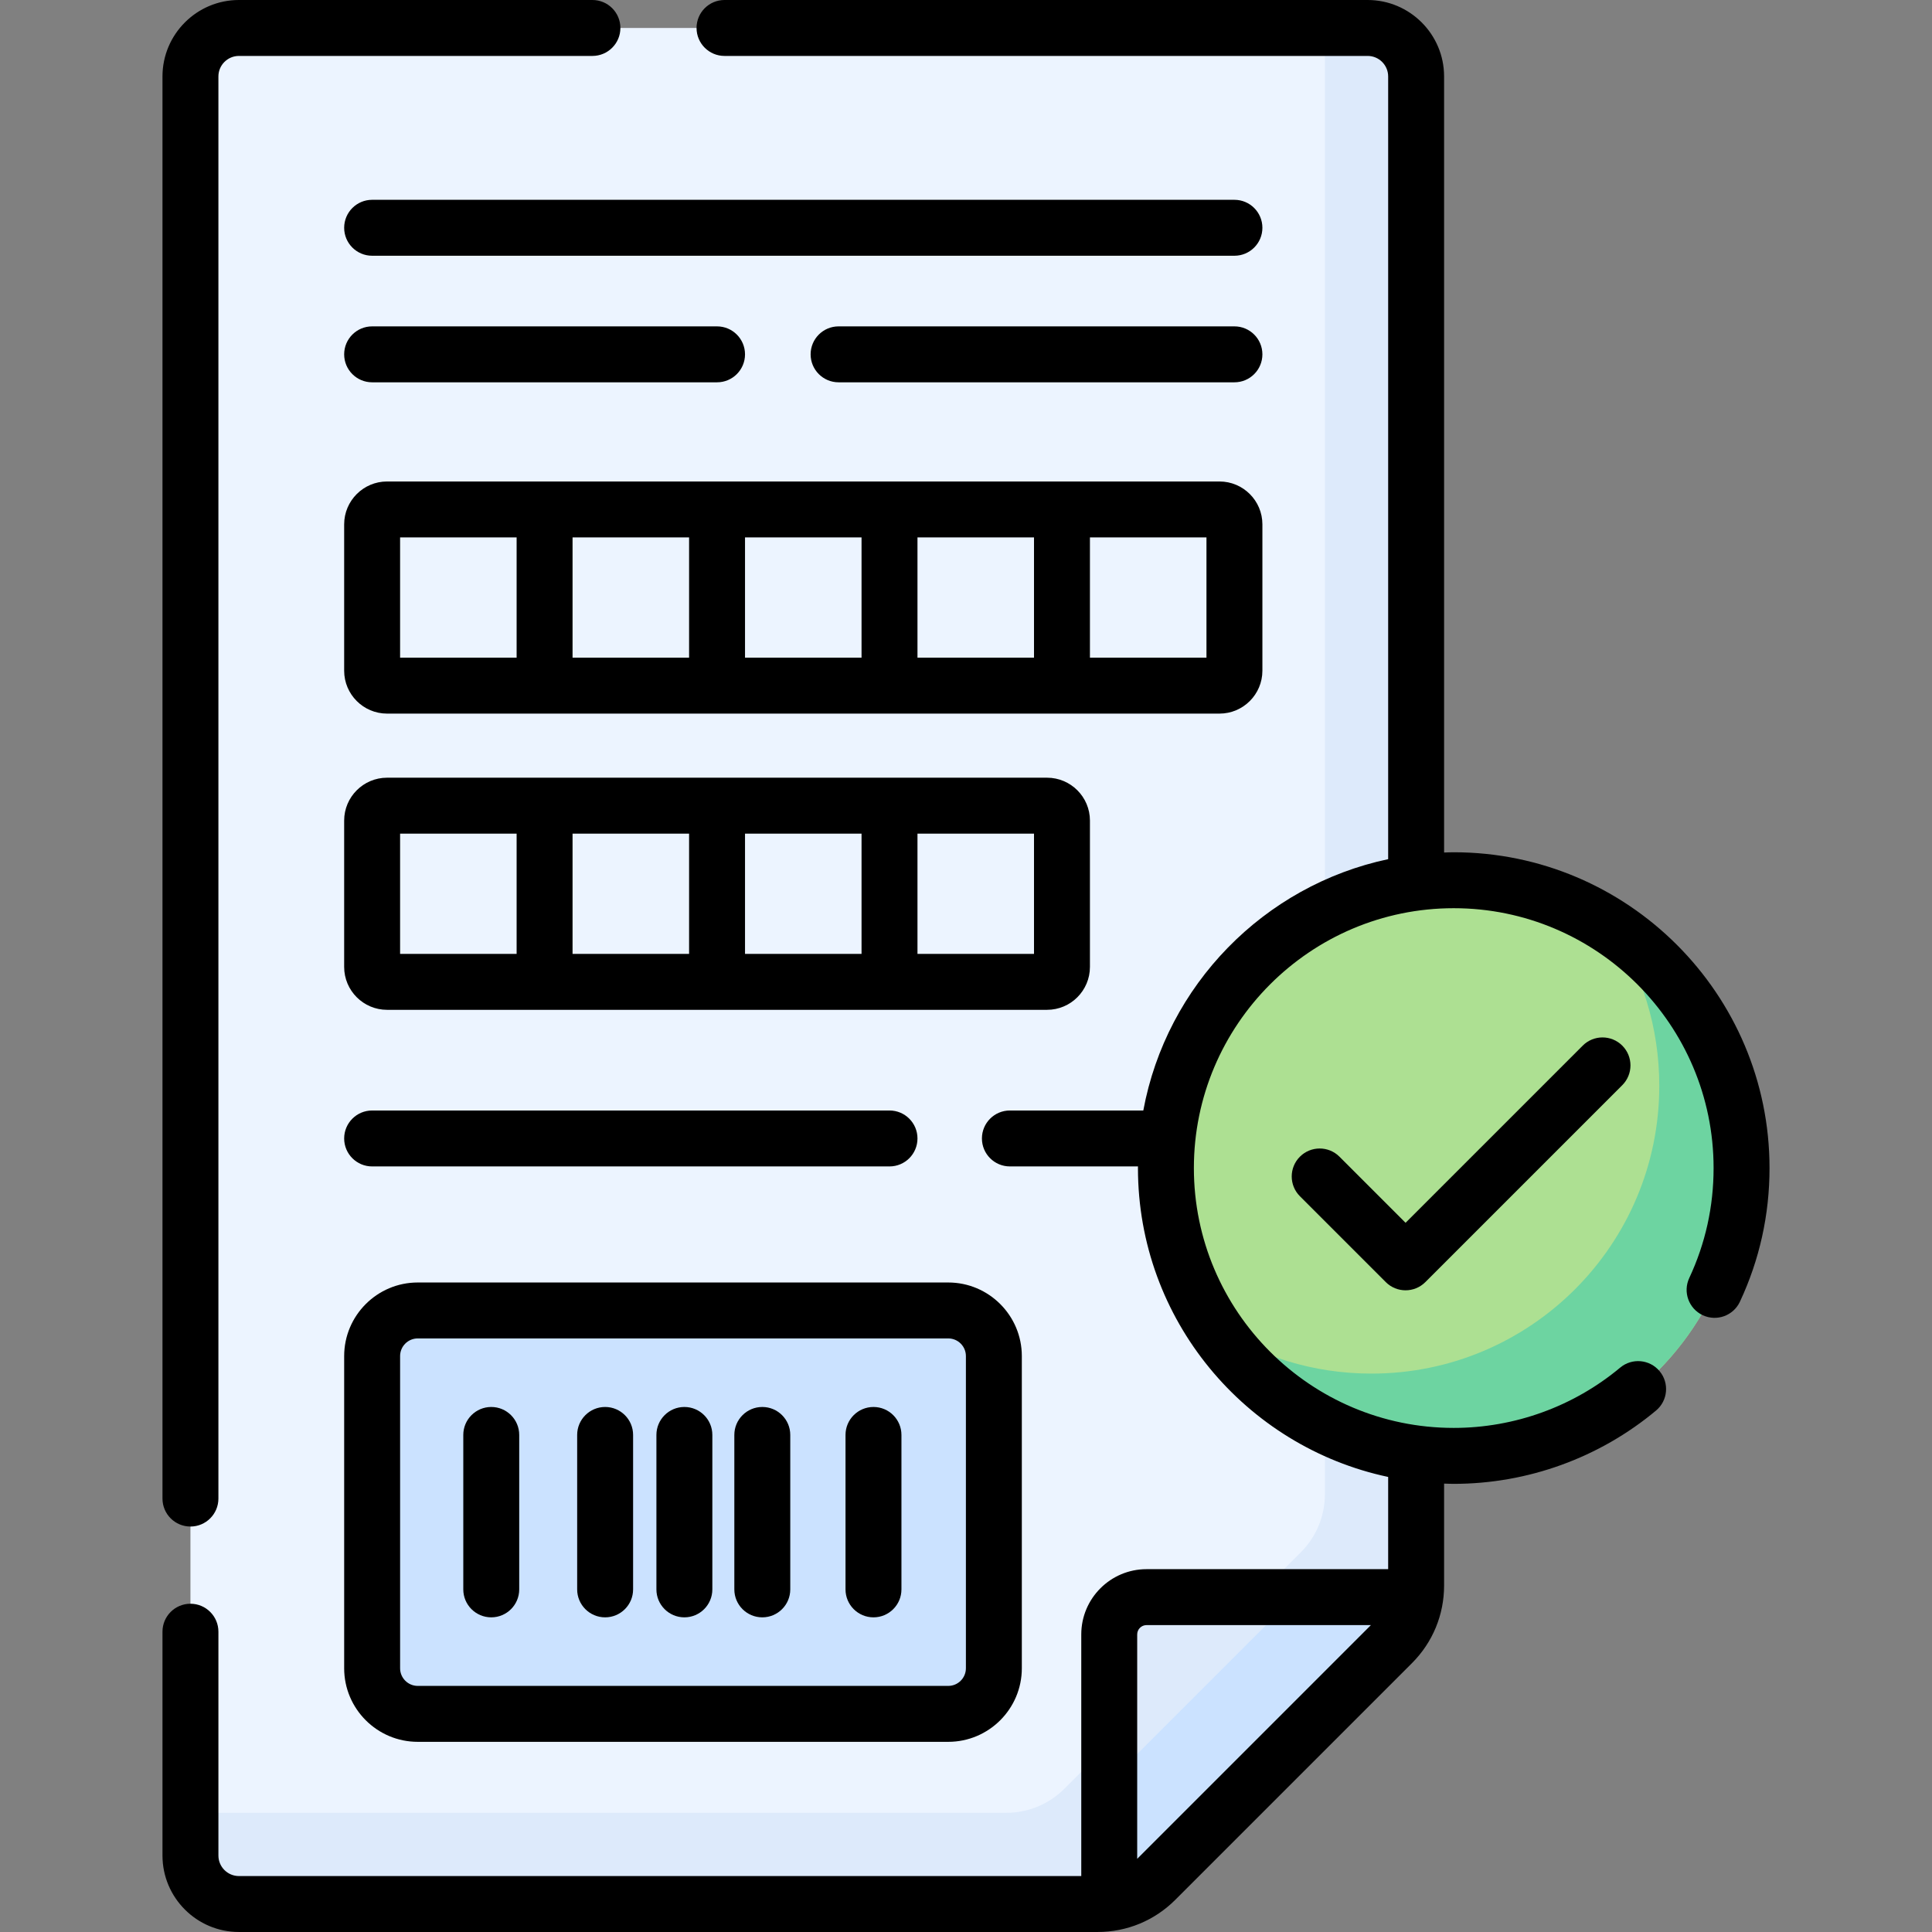
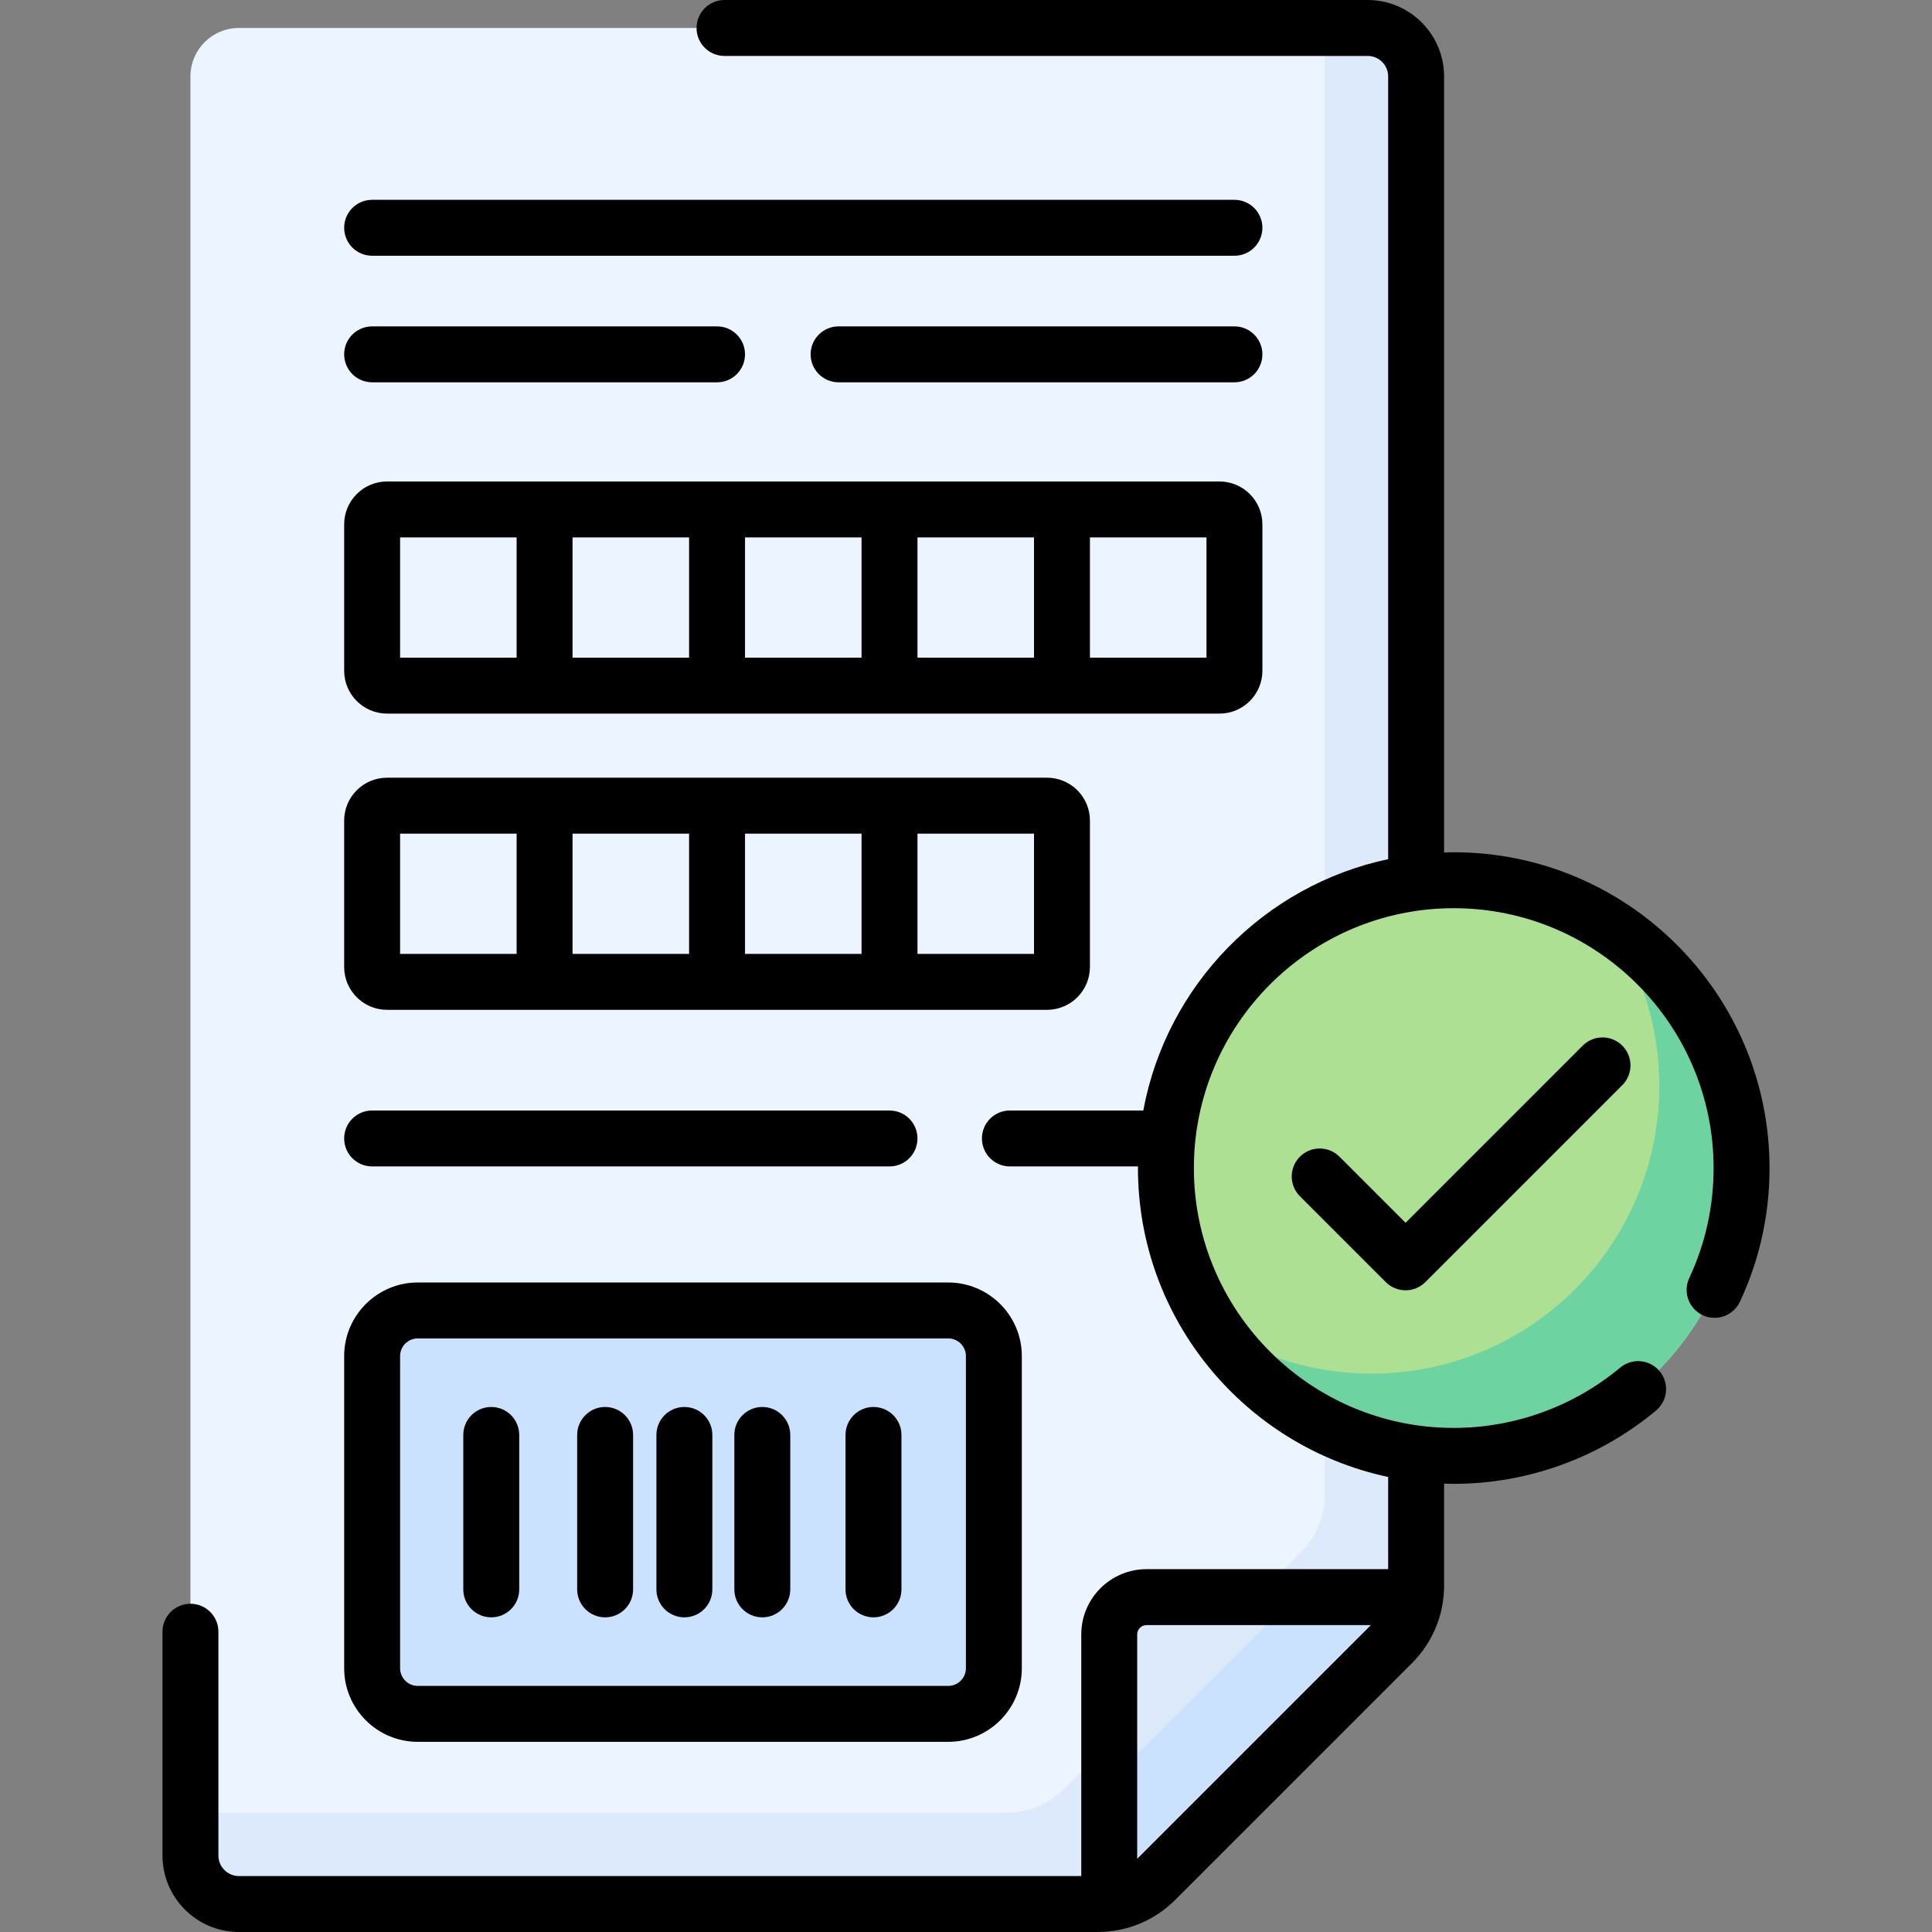
<svg xmlns="http://www.w3.org/2000/svg" id="Capa_1" enable-background="new 0 0 512 512" height="512" viewBox="0 0 512 512" width="512">
  <rect x="0" y="0" width="512" height="512" fill="#808080" stroke="none" />
  <g>
    <g>
      <g>
        <path d="m375.287 420.179v-399.921c0-7.095-5.752-12.846-12.846-12.846h-299.125c-7.095 0-12.846 5.752-12.846 12.846v471.484c0 7.095 5.752 12.846 12.846 12.846h227.561c5.757 0 11.279-2.287 15.35-6.358l62.702-62.702c4.071-4.07 6.358-9.592 6.358-15.349z" fill="#ecf4ff" />
      </g>
      <g>
        <path d="m362.44 7.411h-11.329v388.592c0 5.757-2.287 11.279-6.358 15.35l-62.702 62.702c-4.071 4.071-9.593 6.358-15.35 6.358h-216.232v11.329c0 7.095 5.752 12.846 12.846 12.846h227.562c5.757 0 11.279-2.287 15.35-6.358l62.702-62.702c4.071-4.071 6.358-9.593 6.358-15.35v-399.92c0-7.095-5.752-12.847-12.847-12.847z" fill="#ddeafb" />
      </g>
      <g>
        <path d="m293.957 433.141v71.202c4.617-.663 8.933-2.776 12.27-6.113l62.702-62.702c3.337-3.337 5.45-7.653 6.112-12.27h-71.202c-5.457.001-9.882 4.425-9.882 9.883z" fill="#ddeafb" />
      </g>
      <g>
        <path d="m342.942 423.259-48.985 48.985v32.099c4.617-.663 8.933-2.776 12.27-6.113l62.702-62.702c3.337-3.337 5.45-7.653 6.112-12.27h-32.099z" fill="#cbe2ff" />
      </g>
    </g>
    <g>
      <g>
        <path d="m251.15 454.191h-140.297c-6.757 0-12.234-5.478-12.234-12.234v-82.439c0-6.757 5.478-12.234 12.234-12.234h140.297c6.757 0 12.234 5.478 12.234 12.234v82.439c.001 6.757-5.477 12.234-12.234 12.234z" fill="#cbe2ff" />
      </g>
    </g>
    <g>
      <g>
        <circle cx="385.255" cy="309.547" fill="#ade092" r="76.276" />
      </g>
      <g>
        <path d="m427.177 245.821c7.93 12.03 12.55 26.436 12.55 41.922 0 42.126-34.15 76.276-76.276 76.276-15.487 0-29.892-4.62-41.922-12.55 13.641 20.694 37.087 34.354 63.726 34.354 42.126 0 76.276-34.15 76.276-76.276 0-26.639-13.659-50.085-34.354-63.726z" fill="#6dd4a1" />
      </g>
    </g>
    <g>
-       <path d="m50.469 404.549c4.093 0 7.411-3.318 7.411-7.411v-376.88c0-2.997 2.438-5.435 5.435-5.435h93.685c4.093 0 7.411-3.318 7.411-7.411s-3.318-7.412-7.411-7.412h-93.684c-11.17 0-20.258 9.088-20.258 20.258v376.88c0 4.093 3.318 7.411 7.411 7.411z" />
      <path d="m334.549 177.748v-38.786c0-6.266-5.098-11.364-11.364-11.364h-220.614c-6.266 0-11.364 5.098-11.364 11.364v38.786c0 6.266 5.098 11.364 11.364 11.364h220.613c6.266 0 11.365-5.098 11.365-11.364zm-137.111-35.328h30.88v31.869h-30.88zm-14.823 31.869h-30.881v-31.869h30.881zm60.526-31.869h30.881v31.869h-30.881zm-137.111 0h30.881v31.869h-30.881zm213.696 31.869h-30.881v-31.869h30.881z" />
      <path d="m288.845 256.25v-38.786c0-6.266-5.098-11.364-11.364-11.364h-174.91c-6.266 0-11.364 5.098-11.364 11.364v38.786c0 6.266 5.098 11.364 11.364 11.364h174.909c6.267.001 11.365-5.097 11.365-11.364zm-91.407-35.327h30.88v31.869h-30.88zm-14.823 31.869h-30.881v-31.869h30.881zm-76.585-31.869h30.881v31.869h-30.881zm167.992 31.869h-30.881v-31.869h30.881z" />
      <path d="m91.207 442.102c0 10.753 8.748 19.501 19.501 19.501h140.586c10.753 0 19.501-8.748 19.501-19.501v-82.728c0-10.753-8.748-19.501-19.501-19.501h-140.585c-10.753 0-19.501 8.748-19.501 19.501v82.728zm14.823-82.728c0-2.58 2.099-4.678 4.678-4.678h140.586c2.58 0 4.678 2.099 4.678 4.678v82.728c0 2.58-2.099 4.678-4.678 4.678h-140.585c-2.58 0-4.678-2.099-4.678-4.678v-82.728z" />
      <path d="m130.187 428.613c4.093 0 7.411-3.318 7.411-7.411v-40.928c0-4.093-3.318-7.411-7.411-7.411s-7.411 3.318-7.411 7.411v40.928c0 4.093 3.318 7.411 7.411 7.411z" />
      <path d="m202.018 428.613c4.093 0 7.411-3.318 7.411-7.411v-40.928c0-4.093-3.318-7.411-7.411-7.411s-7.411 3.318-7.411 7.411v40.928c-.001 4.093 3.318 7.411 7.411 7.411z" />
      <path d="m160.366 428.613c4.093 0 7.411-3.318 7.411-7.411v-40.928c0-4.093-3.318-7.411-7.411-7.411s-7.411 3.318-7.411 7.411v40.928c-.001 4.093 3.317 7.411 7.411 7.411z" />
      <path d="m181.367 428.613c4.093 0 7.411-3.318 7.411-7.411v-40.928c0-4.093-3.318-7.411-7.411-7.411s-7.411 3.318-7.411 7.411v40.928c-.001 4.093 3.317 7.411 7.411 7.411z" />
      <path d="m231.481 428.613c4.093 0 7.411-3.318 7.411-7.411v-40.928c0-4.093-3.318-7.411-7.411-7.411s-7.411 3.318-7.411 7.411v40.928c0 4.093 3.318 7.411 7.411 7.411z" />
      <path d="m327.137 52.952h-228.518c-4.093 0-7.411 3.318-7.411 7.411s3.318 7.411 7.411 7.411h228.518c4.094 0 7.411-3.318 7.411-7.411s-3.317-7.411-7.411-7.411z" />
-       <path d="m190.026 101.316c4.093 0 7.411-3.318 7.411-7.411s-3.318-7.411-7.411-7.411h-91.407c-4.093 0-7.411 3.318-7.411 7.411s3.318 7.411 7.411 7.411z" />
+       <path d="m190.026 101.316c4.093 0 7.411-3.318 7.411-7.411s-3.318-7.411-7.411-7.411h-91.407c-4.093 0-7.411 3.318-7.411 7.411s3.318 7.411 7.411 7.411" />
      <path d="m327.137 86.493h-104.902c-4.093 0-7.411 3.318-7.411 7.411s3.318 7.411 7.411 7.411h104.902c4.094 0 7.411-3.318 7.411-7.411s-3.317-7.411-7.411-7.411z" />
      <path d="m235.73 309.115c4.094 0 7.411-3.318 7.411-7.411s-3.318-7.411-7.411-7.411h-137.111c-4.093 0-7.411 3.318-7.411 7.411s3.318 7.411 7.411 7.411z" />
      <path d="m385.255 225.86c-.857 0-1.705.039-2.556.065v-205.667c0-11.17-9.088-20.258-20.258-20.258h-170.438c-4.093 0-7.411 3.318-7.411 7.411s3.318 7.411 7.411 7.411h170.438c2.996 0 5.435 2.438 5.435 5.435v207.429c-32.926 6.983-58.742 33.383-64.89 66.605h-35.356c-4.094 0-7.411 3.318-7.411 7.411s3.318 7.411 7.411 7.411h33.949c-.001.145-.011.287-.011.432 0 40.187 28.476 73.837 66.308 81.86v24.439h-64.036c-9.535 0-17.293 7.758-17.293 17.293v64.036h-223.231c-2.997 0-5.435-2.438-5.435-5.435v-59.319c0-4.093-3.318-7.411-7.411-7.411s-7.411 3.318-7.411 7.411v59.319c0 11.17 9.088 20.258 20.258 20.258h227.562c7.779 0 15.091-3.029 20.591-8.529l62.701-62.701c5.501-5.5 8.53-12.813 8.53-20.591v-27.005c.851.026 1.699.065 2.556.065 19.573 0 38.613-6.899 53.613-19.427 3.141-2.623 3.562-7.298.938-10.439-2.624-3.142-7.298-3.561-10.44-.938-12.34 10.305-28.005 15.98-44.111 15.98-37.972 0-68.865-30.892-68.865-68.864s30.893-68.864 68.865-68.864 68.864 30.893 68.864 68.864c0 10.188-2.17 19.993-6.45 29.142-1.734 3.708-.134 8.119 3.573 9.853 3.707 1.735 8.12.135 9.854-3.573 5.206-11.13 7.846-23.048 7.846-35.423-.002-46.144-37.543-83.686-83.689-83.686zm-83.886 266.747v-59.467c0-1.362 1.108-2.47 2.47-2.47h59.466z" />
      <path d="m419.438 277.101-46.95 46.95-17.516-17.517c-2.895-2.894-7.587-2.894-10.482 0-2.894 2.894-2.894 7.587 0 10.481l22.757 22.757c1.448 1.448 3.344 2.171 5.241 2.171 1.896 0 3.794-.724 5.241-2.171l52.191-52.19c2.894-2.894 2.894-7.587 0-10.481-2.894-2.895-7.586-2.895-10.482 0z" />
    </g>
  </g>
</svg>